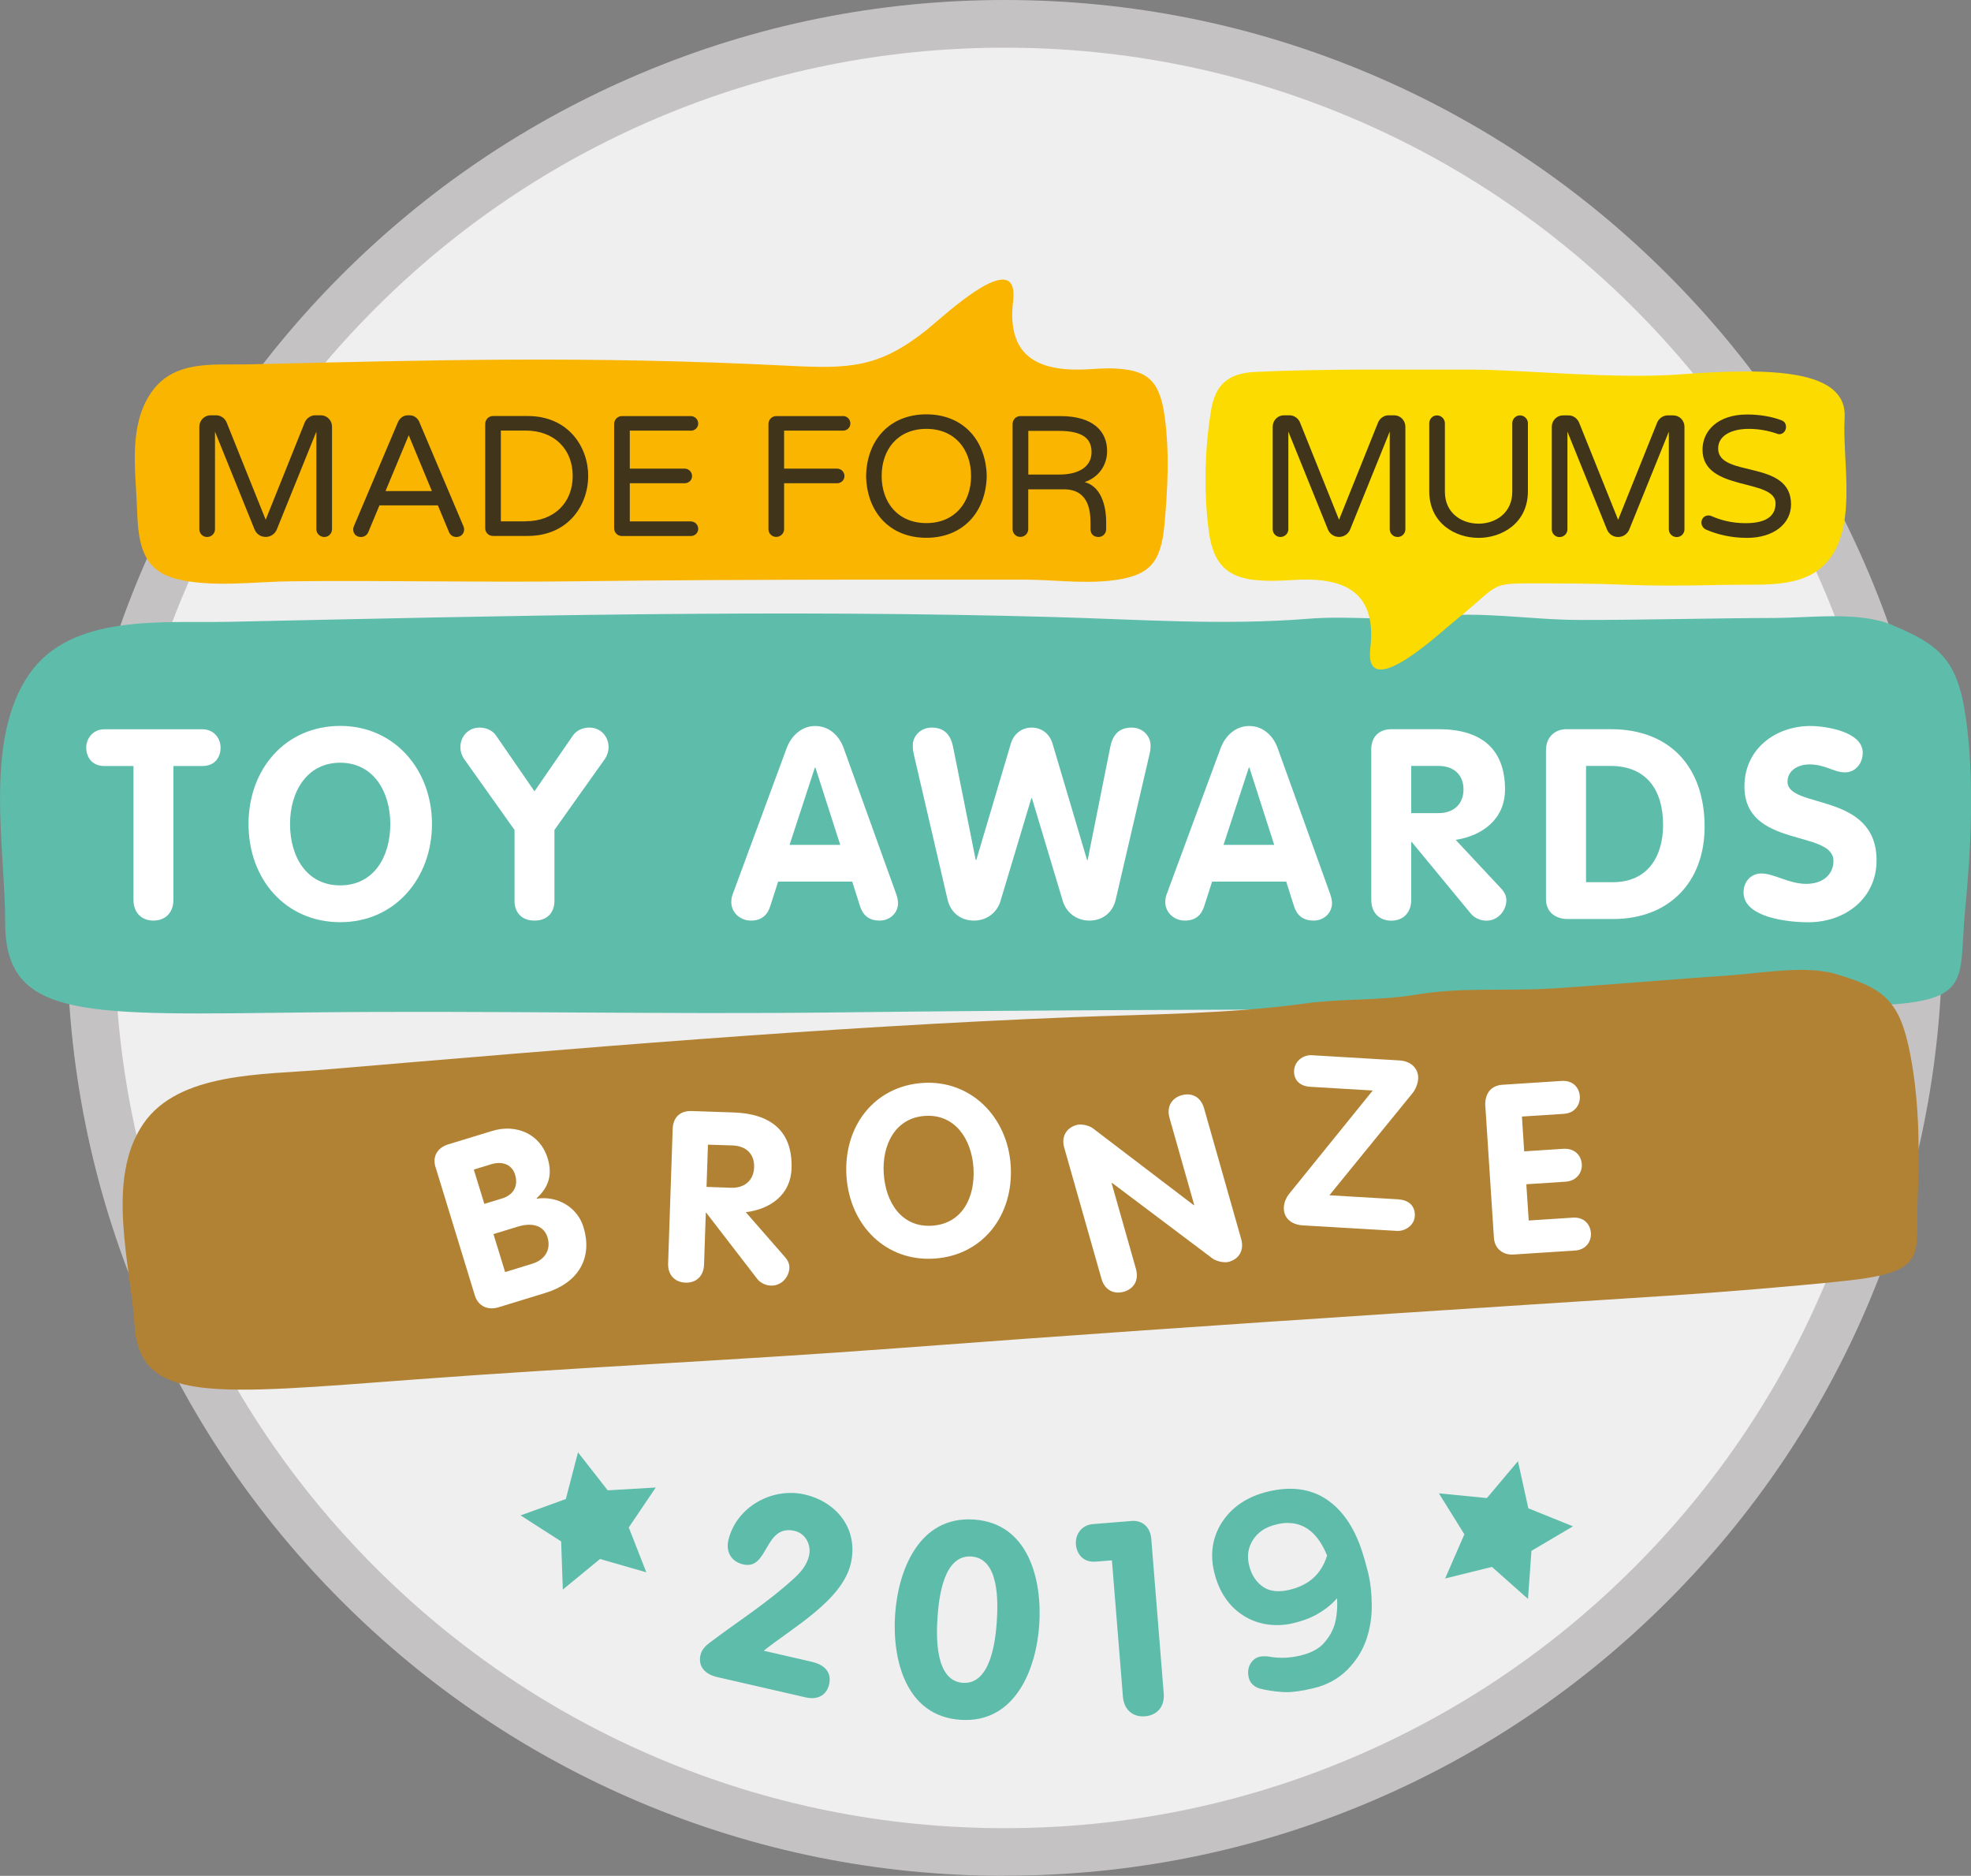
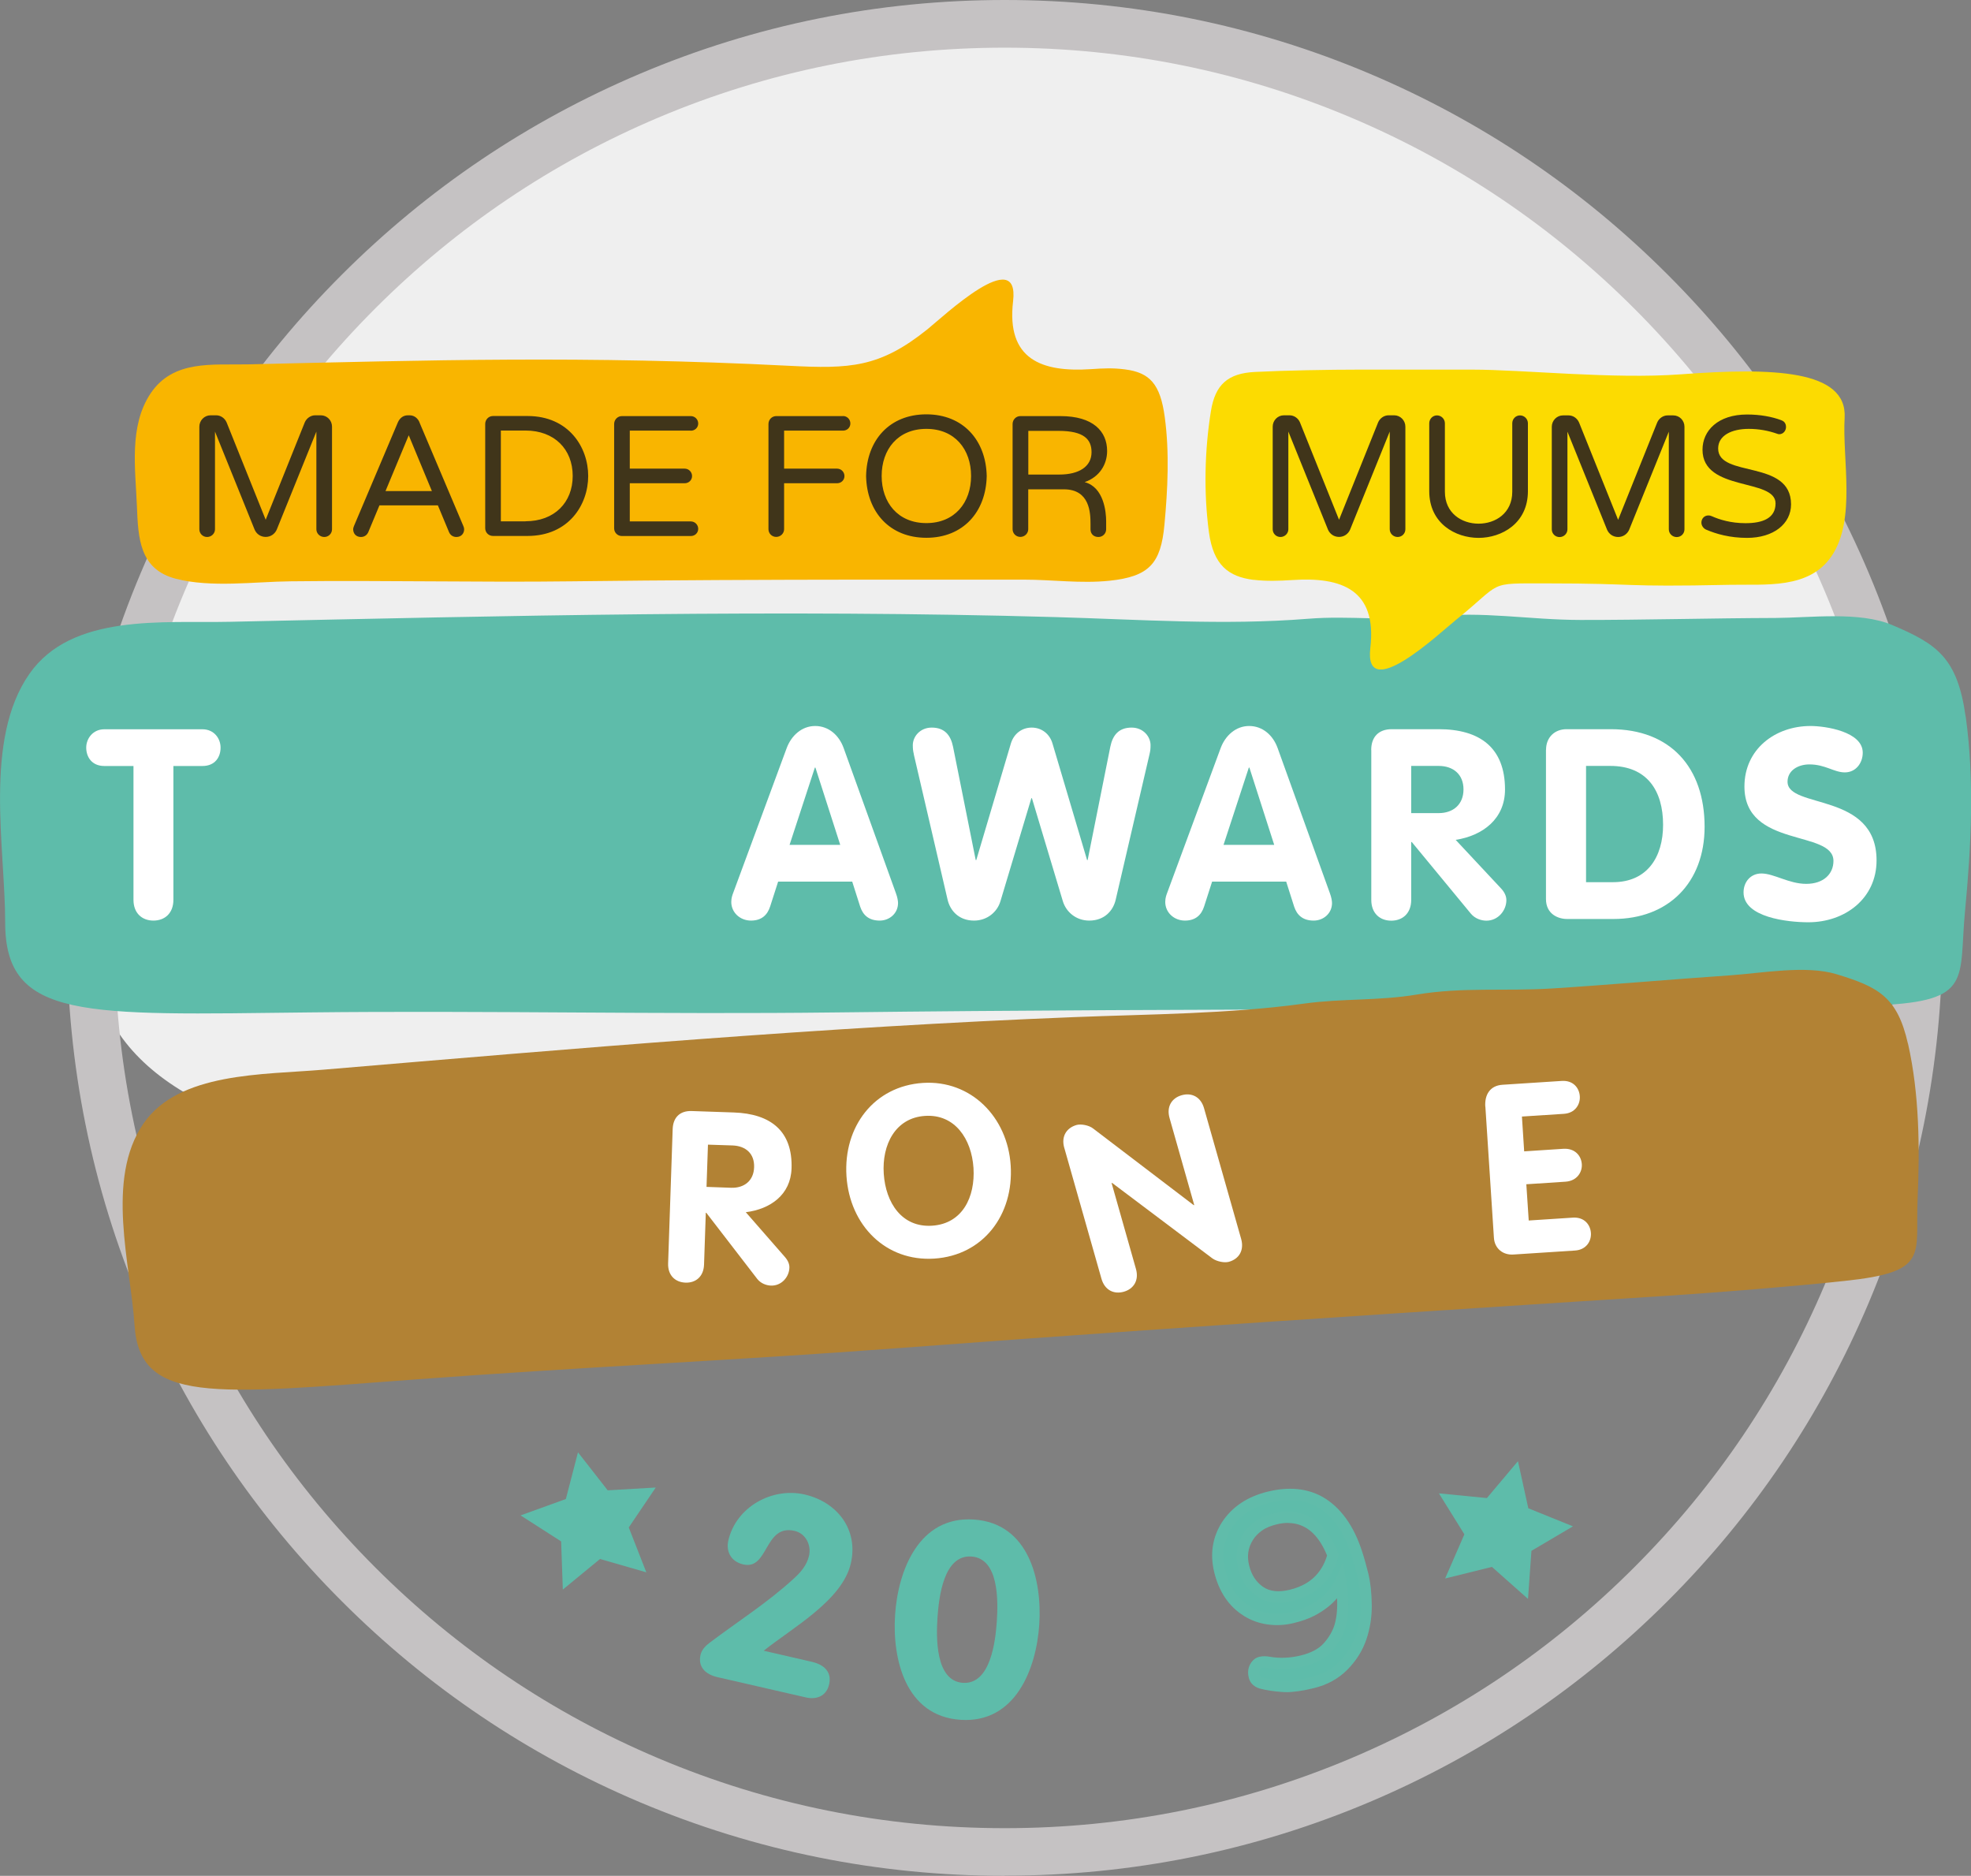
<svg xmlns="http://www.w3.org/2000/svg" id="Layer_2" data-name="Layer 2" viewBox="0 0 246.89 234.92">
  <rect x="0" y="0" width="246.89" height="234.92" fill="#808080" stroke="none" />
  <defs>
    <style>      .cls-1 {        clip-path: url(#clippath);      }      .cls-2 {        fill: none;      }      .cls-2, .cls-3, .cls-4, .cls-5, .cls-6, .cls-7, .cls-8, .cls-9, .cls-10, .cls-11 {        stroke-width: 0px;      }      .cls-3 {        fill: #f9b500;      }      .cls-4 {        fill: #5ebcaa;      }      .cls-5 {        fill: #60bcaa;      }      .cls-6 {        fill: #40351a;      }      .cls-7 {        fill: #c5c2c3;      }      .cls-8 {        fill: #b28234;      }      .cls-9 {        fill: #fcdb01;      }      .cls-10 {        fill: #fff;      }      .cls-11 {        fill: #efefef;      }    </style>
    <clipPath id="clippath">
      <rect class="cls-2" x="16.87" y="35.02" width="214.42" height="48.82" />
    </clipPath>
  </defs>
  <g id="Layer_1-2" data-name="Layer 1">
    <g>
      <g>
-         <path class="cls-11" d="m240.33,117.46c0,63.22-51.25,114.47-114.47,114.47S11.38,180.68,11.38,117.46,62.63,2.98,125.85,2.98s114.47,51.25,114.47,114.47Z" />
+         <path class="cls-11" d="m240.33,117.46S11.38,180.68,11.38,117.46,62.63,2.98,125.85,2.98s114.47,51.25,114.47,114.47Z" />
        <path class="cls-7" d="m125.85,234.92c-15.86,0-31.24-3.11-45.72-9.23-13.99-5.92-26.55-14.38-37.33-25.17-10.79-10.79-19.25-23.35-25.17-37.33-6.13-14.48-9.23-29.87-9.23-45.72s3.11-31.24,9.23-45.72c5.92-13.99,14.38-26.55,25.17-37.33,10.79-10.79,23.35-19.25,37.33-25.17C94.61,3.11,110,0,125.85,0s31.24,3.11,45.72,9.23c13.99,5.92,26.55,14.38,37.33,25.17,10.79,10.79,19.25,23.35,25.17,37.33,6.13,14.48,9.23,29.87,9.23,45.72s-3.11,31.24-9.23,45.72c-5.92,13.99-14.38,26.55-25.17,37.33-10.79,10.79-23.35,19.25-37.33,25.17-14.48,6.13-29.87,9.23-45.72,9.23Zm0-228.95c-15.05,0-29.65,2.95-43.4,8.76-13.28,5.62-25.2,13.65-35.44,23.89-10.24,10.24-18.28,22.16-23.89,35.44-5.81,13.74-8.76,28.34-8.76,43.4s2.95,29.65,8.76,43.4c5.62,13.28,13.65,25.2,23.89,35.44,10.24,10.24,22.16,18.28,35.44,23.89,13.74,5.81,28.34,8.76,43.4,8.76s29.65-2.95,43.4-8.76c13.28-5.62,25.2-13.65,35.44-23.89,10.24-10.24,18.28-22.16,23.89-35.44,5.81-13.74,8.76-28.34,8.76-43.4s-2.95-29.65-8.76-43.4c-5.62-13.28-13.65-25.2-23.89-35.44-10.24-10.24-22.16-18.28-35.44-23.89-13.74-5.81-28.34-8.76-43.4-8.76Z" />
      </g>
      <g>
        <path class="cls-4" d="m246.22,89.76c-1.03-7.39-3.58-9.1-9.19-11.48-4.09-1.74-10.27-.91-14.63-.89-7.75.02-16.64.26-24.43.25-6.5-.01-12.22-1.14-18.67-.41-5.25.6-10.21-.16-15.43.26-10.58.85-21.1.09-31.72-.21-34.44-.98-68.88-.16-103.32.59-8.39.19-19.85-1.09-25.16,6.54-5.74,8.24-3.02,21.74-3.02,31.14,0,12.23,9.97,11.56,38.06,11.24,21.99-.25,44.17.27,66.14,0,22.79-.27,45.58-.36,68.37-.38,12.56-.01,25.12,0,37.69,0,7.04,0,17.44-.19,24.48-.52,11.8-.54,9.93-3.24,10.76-11.87.76-7.96,1.19-16.28.08-24.27Z" />
        <g>
          <path class="cls-10" d="m16.71,95.93h-3.64c-1.6,0-2.27-1.17-2.27-2.3s.83-2.3,2.27-2.3h12.29c1.44,0,2.27,1.14,2.27,2.3s-.67,2.3-2.27,2.3h-3.64v16.76c0,1.67-1.07,2.6-2.5,2.6s-2.5-.93-2.5-2.6v-16.76Z" />
-           <path class="cls-10" d="m31.13,103.2c0-6.94,4.67-12.29,11.49-12.29s11.49,5.51,11.49,12.29-4.64,12.29-11.49,12.29-11.49-5.38-11.49-12.29Zm17.76,0c0-4.04-2.1-7.68-6.28-7.68s-6.28,3.64-6.28,7.68,2.04,7.68,6.28,7.68,6.28-3.61,6.28-7.68Z" />
-           <path class="cls-10" d="m64.45,103.94l-6.31-8.88c-.3-.43-.47-.97-.47-1.5,0-1.34,1-2.44,2.4-2.44.87,0,1.64.37,2.07,1l4.81,6.98,4.81-6.98c.43-.63,1.2-1,2.07-1,1.4,0,2.4,1.1,2.4,2.44,0,.53-.17,1.07-.47,1.5l-6.31,8.88v8.91c0,1.24-.73,2.44-2.5,2.44s-2.5-1.2-2.5-2.44v-8.91Z" />
          <path class="cls-10" d="m98.54,93.69c.57-1.54,1.87-2.77,3.57-2.77s3,1.17,3.57,2.77l6.54,18.16c.2.53.27,1,.27,1.24,0,1.3-1.07,2.2-2.3,2.2-1.4,0-2.1-.73-2.44-1.74l-1-3.14h-9.28l-1,3.11c-.33,1.03-1.04,1.77-2.4,1.77s-2.47-1-2.47-2.34c0-.53.17-.93.23-1.1l6.71-18.16Zm.37,12.12h6.34l-3.11-9.68h-.07l-3.17,9.68Z" />
          <path class="cls-10" d="m114.47,94.46c-.1-.43-.13-.67-.13-1.14,0-1.07.9-2.2,2.37-2.2,1.6,0,2.37.93,2.67,2.4l2.84,14.19h.07l4.34-14.62c.37-1.2,1.37-1.97,2.6-1.97s2.24.77,2.6,1.97l4.34,14.62h.07l2.84-14.19c.3-1.47,1.07-2.4,2.67-2.4,1.47,0,2.37,1.14,2.37,2.2,0,.47-.03.7-.13,1.14l-4.24,18.23c-.33,1.4-1.44,2.6-3.31,2.6-1.64,0-2.9-1.07-3.31-2.44l-3.87-12.89h-.07l-3.87,12.89c-.4,1.37-1.67,2.44-3.31,2.44-1.87,0-2.97-1.2-3.31-2.6l-4.24-18.23Z" />
          <path class="cls-10" d="m152.9,93.69c.57-1.54,1.87-2.77,3.57-2.77s3,1.17,3.57,2.77l6.54,18.16c.2.53.27,1,.27,1.24,0,1.3-1.07,2.2-2.3,2.2-1.4,0-2.1-.73-2.44-1.74l-1-3.14h-9.28l-1,3.11c-.33,1.03-1.04,1.77-2.4,1.77s-2.47-1-2.47-2.34c0-.53.17-.93.23-1.1l6.71-18.16Zm.37,12.12h6.34l-3.11-9.68h-.07l-3.17,9.68Z" />
          <path class="cls-10" d="m171.76,93.92c0-1.6.9-2.6,2.57-2.6h5.88c5.14,0,8.31,2.3,8.31,7.55,0,3.67-2.77,5.78-6.18,6.31l5.68,6.08c.47.5.67,1,.67,1.47,0,1.3-1.04,2.57-2.5,2.57-.6,0-1.4-.23-1.94-.87l-7.41-8.98h-.07v7.25c0,1.67-1.07,2.6-2.5,2.6s-2.5-.93-2.5-2.6v-18.76Zm5.01,7.91h3.44c1.84,0,3.11-1.1,3.11-2.97s-1.27-2.94-3.11-2.94h-3.44v5.91Z" />
          <path class="cls-10" d="m193.66,93.89c0-1.54,1.07-2.57,2.57-2.57h5.54c7.48,0,11.75,4.81,11.75,12.22,0,7.01-4.54,11.55-11.42,11.55h-5.81c-1.1,0-2.64-.6-2.64-2.5v-18.7Zm5.01,16.59h3.37c4.31,0,6.28-3.17,6.28-7.18,0-4.27-2-7.38-6.61-7.38h-3.04v14.56Z" />
          <path class="cls-10" d="m233.33,94.26c0,1.3-.87,2.47-2.24,2.47s-2.44-1-4.44-1c-1.44,0-2.74.77-2.74,2.17,0,3.44,11.15,1.24,11.15,9.85,0,4.77-3.94,7.75-8.55,7.75-2.57,0-8.11-.6-8.11-3.74,0-1.3.87-2.37,2.24-2.37,1.57,0,3.44,1.3,5.61,1.3s3.41-1.24,3.41-2.87c0-3.94-11.15-1.57-11.15-9.32,0-4.67,3.84-7.58,8.28-7.58,1.87,0,6.54.7,6.54,3.34Z" />
        </g>
      </g>
      <g class="cls-1">
        <path class="cls-9" d="m157.03,72.61c1.53.19,3.2.14,4.87.03,6.16-.41,10.6,1.21,9.75,8.5-.83,7.14,8.72-1.9,10.73-3.51,6-4.82,3.73-4.57,11.36-4.57,11.88,0,8.93.48,22.88.18,4.48-.1,9.99.6,12.83-3.63,3.06-4.58,1.31-12.08,1.61-17.29.34-6.02-8.99-6.3-20.53-5.44-8.47.63-19.73-.59-26.12-.59-6.7,0-7.43,0-14.13,0-3.76,0-9.3.1-13.06.29-3.44.16-5.01,1.61-5.54,4.91-.79,4.93-.91,10.2-.25,15.15.56,4.15,2.46,5.58,5.59,5.98" />
        <path class="cls-6" d="m174.64,52.01h-.71c-.58,0-1.1.39-1.31.9l-4.89,12.18-4.89-12.18c-.21-.52-.73-.9-1.31-.9h-.71c-.78,0-1.4.65-1.4,1.42v12.85c0,.54.43.97.97.97s.99-.43.99-.97v-12.23l4.97,12.29c.24.54.75.9,1.38.9s1.14-.37,1.38-.9l4.97-12.29v12.23c0,.54.45.97.99.97s.97-.43.97-.97v-12.85c0-.78-.63-1.42-1.4-1.42m40.58,4.15c0-1.61,1.66-2.45,3.83-2.45,1.31,0,2.48.24,3.47.58.11.04.24.09.34.09.54,0,.86-.47.86-.9,0-.52-.3-.75-.6-.86-1.16-.43-2.61-.71-4.28-.71-3.64,0-5.58,2.02-5.58,4.41,0,5.29,9.15,3.53,9.15,6.72,0,1.87-1.63,2.48-3.76,2.48-1.85,0-3.27-.45-4.24-.88-.15-.07-.28-.09-.41-.09-.54,0-.88.43-.88.9,0,.39.28.75.6.88,1.25.54,2.97,1.03,5.12,1.03,3.33,0,5.51-1.76,5.51-4.2,0-5.68-9.13-3.27-9.13-6.99m-24.82-4.15c-.54,0-.97.45-.97.99v8.57c0,2.69-2.11,4-4.22,4s-4.22-1.31-4.22-4v-8.57c0-.54-.45-.99-.99-.99s-.97.45-.97.99v8.5c0,4.05,3.29,5.85,6.18,5.85s6.18-1.81,6.18-5.85v-8.5c0-.54-.45-.99-.99-.99m19.2,0h-.71c-.58,0-1.1.39-1.31.9l-4.89,12.18-4.89-12.18c-.22-.52-.73-.9-1.31-.9h-.71c-.77,0-1.4.65-1.4,1.42v12.85c0,.54.43.97.97.97s.99-.43.99-.97v-12.23l4.97,12.29c.24.54.75.9,1.38.9s1.14-.37,1.38-.9l4.97-12.29v12.23c0,.54.45.97.99.97s.97-.43.97-.97v-12.85c0-.78-.62-1.42-1.4-1.42" />
        <path class="cls-3" d="m140.92,46.26c-1.53-.19-2.6-.14-4.27-.03-6.16.41-10.61-1.21-9.75-8.5.84-7.14-8.72,1.89-10.73,3.51-6,4.82-9.72,4.96-17.34,4.57-25.59-1.3-45.41-.69-67.73-.18-4.48.1-9.39-.6-12.23,3.63-2.75,4.11-1.9,9.52-1.72,14.14.16,3.99.31,7.89,4.88,9.08,4.42,1.14,9.84.37,14.34.32,11.73-.14,23.57.15,35.29,0,12.16-.15,24.33-.2,36.48-.21,6.71,0,13.41,0,20.11,0,3.59,0,7.11.51,10.7.14,5.02-.52,6.46-2.17,6.91-7.02.41-4.42.64-9.04.04-13.47-.56-4.15-1.87-5.58-4.99-5.98" />
        <path class="cls-6" d="m40.19,52.01h-.71c-.58,0-1.1.39-1.31.9l-4.89,12.18-4.89-12.18c-.22-.52-.73-.9-1.31-.9h-.71c-.77,0-1.4.65-1.4,1.42v12.85c0,.54.43.97.97.97s.99-.43.99-.97v-12.23l4.97,12.29c.24.54.75.9,1.38.9s1.14-.37,1.38-.9l4.97-12.29v12.23c0,.54.45.97.99.97s.97-.43.97-.97v-12.85c0-.78-.62-1.42-1.4-1.42m12.36.88c-.19-.45-.6-.88-1.25-.88h-.21c-.65,0-1.05.43-1.25.88l-5.49,12.96c-.06.15-.11.3-.11.43,0,.54.36.97.97.97.41,0,.75-.22.92-.6l1.4-3.36h7.32l1.4,3.36c.17.39.52.6.92.6.6,0,.97-.43.97-.97,0-.13-.04-.28-.11-.43l-5.49-12.96Zm-4.26,8.61l2.91-6.99,2.9,6.99h-5.81Zm87.57-1.12c1.89-.65,2.82-2.24,2.82-3.9,0-2.47-1.76-4.37-5.85-4.37h-5.02c-.54,0-.97.45-.97.99v13.17c0,.54.43.97.97.97s.99-.43.99-.97v-4.99h4.46c3.25,0,3.34,2.93,3.34,4.35v.65c0,.58.39.97.99.97.54,0,.97-.43.97-.97v-.99c0-1.21-.3-4.28-2.69-4.91m-3.16-.95h-3.9v-5.47h3.79c3.19,0,4.13,1.07,4.13,2.67,0,1.83-1.61,2.8-4.02,2.8m-46.18-5.49c.52,0,.93-.39.93-.9s-.41-.93-.93-.93h-8.63c-.54,0-.97.45-.97.99v13.06c0,.54.43.97.97.97h8.63c.52,0,.93-.39.93-.9s-.41-.93-.93-.93h-7.64v-4.78h6.87c.52,0,.93-.39.93-.9s-.41-.93-.93-.93h-6.87v-4.76h7.64Zm19.07-1.83h-8.37c-.54,0-.97.45-.97.99v13.17c0,.54.43.97.97.97s.99-.43.99-.97v-5.75h6.63c.52,0,.93-.39.93-.9s-.41-.93-.93-.93h-6.63v-4.76h7.38c.52,0,.92-.39.92-.9s-.41-.93-.92-.93m10.44-.21c-4.61,0-7.47,3.23-7.55,7.73.09,4.5,2.95,7.73,7.55,7.73s7.47-3.23,7.56-7.73c-.09-4.5-2.97-7.73-7.56-7.73m0,13.62c-3.57,0-5.6-2.58-5.6-5.9s2.02-5.9,5.6-5.9,5.6,2.58,5.6,5.9-2.04,5.9-5.6,5.9m-49.96-13.41h-4.33c-.54,0-.97.45-.97.99v13.06c0,.54.43.97.97.97h4.33c5.15,0,7.6-3.9,7.6-7.51s-2.45-7.51-7.6-7.51m-.24,13.19h-3.1v-11.37h3.1c3.59,0,5.9,2.33,5.9,5.68s-2.31,5.68-5.9,5.68" />
      </g>
      <g>
        <path class="cls-4" d="m101.77,208.14c1.46.34,2.44,1.26,2.09,2.79-.35,1.53-1.63,1.94-2.9,1.65l-11.12-2.55c-1.46-.34-2.44-1.26-2.09-2.79.16-.7.73-1.2,1.15-1.52,3.52-2.66,7.2-4.97,10.57-8.06.8-.73,1.6-1.63,1.87-2.83.31-1.36-.44-2.8-1.81-3.11-3.83-.88-3.23,4.94-6.43,4.2-1.6-.37-2.17-1.69-1.87-2.99.96-4.19,5.46-6.7,9.55-5.77,4.09.94,6.77,4.39,5.8,8.62-1.06,4.63-7.27,8.04-10.92,10.95l6.09,1.4Z" />
        <path class="cls-4" d="m112.12,202.23c.37-5.55,2.99-12.4,9.87-11.93,6.88.46,8.56,7.59,8.19,13.15-.37,5.55-2.99,12.4-9.87,11.93-6.88-.46-8.56-7.59-8.19-13.15Zm12.74.86c.17-2.59.29-7.92-3.18-8.16-3.48-.23-4.07,5.07-4.25,7.66-.16,2.42-.29,7.92,3.18,8.16,3.48.23,4.08-5.24,4.25-7.66Z" />
-         <path class="cls-4" d="m139.28,195.41l-2.01.16c-1.63.13-2.41-1-2.5-2.16-.1-1.19.66-2.42,2.13-2.54l4.83-.39c1.46-.12,2.37.87,2.48,2.23l1.56,19.37c.14,1.7-.88,2.74-2.34,2.86-1.46.12-2.63-.75-2.77-2.45l-1.38-17.09Z" />
      </g>
      <polygon class="cls-4" points="72.4 181.88 76.12 186.64 82.14 186.29 78.76 191.29 80.96 196.91 75.16 195.24 70.5 199.07 70.29 193.04 65.21 189.78 70.88 187.73 72.4 181.88" />
      <polygon class="cls-4" points="190.14 182.99 191.44 188.89 197.03 191.15 191.83 194.22 191.4 200.24 186.88 196.23 181.02 197.68 183.43 192.15 180.24 187.02 186.25 187.61 190.14 182.99" />
      <g>
        <path class="cls-8" d="m238.99,130.7c-1.33-5.89-3.74-7.11-8.96-8.7-3.82-1.16-9.4-.12-13.37.15-7.05.48-15.13,1.19-22.22,1.64-5.92.37-11.18-.2-17.01.77-4.75.79-9.3.47-14.03,1.12-9.58,1.31-19.2,1.32-28.88,1.7-31.4,1.24-62.7,3.94-93.99,6.58-7.63.65-18.12.3-22.56,6.75-4.79,6.97-1.61,17.67-1.12,25.24.64,9.84,9.69,8.71,35.23,6.8,20-1.5,40.22-2.4,60.19-3.9,20.73-1.56,41.46-2.99,62.2-4.35,11.43-.75,22.87-1.49,34.3-2.22,6.41-.41,15.86-1.18,22.26-1.86,10.71-1.13,8.87-3.19,9.17-10.19.28-6.45.23-13.18-1.2-19.53Z" />
        <g>
-           <path class="cls-10" d="m54.55,146.15c-.42-1.37.29-2.44,1.61-2.84l5.5-1.68c2.97-.91,6,.36,6.93,3.4.62,2,.2,3.6-1.37,5.03v.06c2.56-.4,5.1,1.04,5.86,3.54,1.24,4.04-.79,7.04-4.74,8.25l-5.9,1.81c-1.32.4-2.54-.13-2.96-1.48l-4.92-16.07Zm6.11,4.62l2.23-.68c1.41-.43,2.07-1.54,1.63-2.98-.41-1.34-1.68-1.7-2.94-1.32l-2.23.68,1.32,4.3Zm2.61,8.54l3.38-1.04c1.55-.47,2.42-1.71,1.93-3.32-.41-1.34-1.73-1.94-3.73-1.33l-3.04.93,1.46,4.75Z" />
          <path class="cls-10" d="m84.26,141.4c.05-1.44.89-2.31,2.39-2.26l5.27.18c4.61.16,7.39,2.32,7.23,7.02-.11,3.29-2.66,5.09-5.73,5.47l4.91,5.62c.4.46.57.92.55,1.34-.04,1.17-1,2.28-2.32,2.23-.54-.02-1.25-.25-1.71-.84l-6.38-8.28h-.06s-.22,6.49-.22,6.49c-.05,1.5-1.04,2.31-2.33,2.26-1.29-.05-2.22-.92-2.17-2.41l.57-16.82Zm4.25,7.24l3.08.11c1.64.05,2.82-.89,2.87-2.57.06-1.7-1.04-2.67-2.7-2.73l-3.08-.1-.18,5.3Z" />
          <path class="cls-10" d="m106.03,147.29c-.4-6.22,3.48-11.27,9.57-11.67,6.01-.39,10.61,4.26,11,10.33.4,6.19-3.44,11.27-9.57,11.67-6.07.39-10.59-4.15-11-10.33Zm15.91-1.03c-.24-3.62-2.33-6.76-6.07-6.51-3.73.24-5.41,3.63-5.17,7.24.24,3.64,2.27,6.76,6.06,6.51,3.8-.25,5.41-3.59,5.18-7.24Z" />
          <path class="cls-10" d="m133.31,143.75c-.41-1.44.29-2.5,1.53-2.86.55-.16,1.56.02,2.09.44l12.6,9.6.06-.02-3.09-10.89c-.41-1.44.28-2.51,1.52-2.86,1.24-.35,2.39.19,2.8,1.63l4.65,16.37c.4,1.44-.28,2.51-1.53,2.86-.55.16-1.53-.03-2.08-.43l-12.56-9.45-.06.02,3.05,10.75c.41,1.44-.29,2.51-1.52,2.86-1.24.35-2.39-.19-2.8-1.63l-4.65-16.37Z" />
-           <path class="cls-10" d="m175.19,150.21c1.25.07,2.11.82,2.03,2.1-.07,1.13-1.19,1.91-2.26,1.84l-11.76-.69c-1.58-.09-2.46-1.05-2.38-2.3.04-.6.28-1.18.7-1.7l10.43-12.89-7.87-.47c-1.2-.07-2.05-.81-1.98-2.04.07-1.13,1.08-1.97,2.22-1.91l10.94.65c1.74.1,2.45,1.26,2.38,2.3-.04.66-.35,1.39-.77,1.88l-10.35,12.71,8.68.51Z" />
          <path class="cls-10" d="m186.05,138.6c-.1-1.49.58-2.65,2.16-2.75l7.42-.48c1.44-.09,2.19.88,2.26,1.92.07,1.02-.59,2.11-1.99,2.2l-5.26.34.28,4.36,4.9-.32c1.47-.09,2.25.88,2.32,1.92.07,1.02-.62,2.11-2.05,2.2l-4.9.32.3,4.54,5.53-.36c1.43-.09,2.19.88,2.26,1.92.07,1.02-.58,2.11-1.99,2.2l-7.71.5c-1.32.09-2.36-.75-2.45-2.09l-1.07-16.44Z" />
        </g>
      </g>
      <g>
        <path class="cls-4" d="m164.31,201.72c-.65.34-1.47.63-2.46.87-.99.24-1.98.29-2.97.16-.99-.14-1.89-.46-2.7-.97-1.72-1.06-2.85-2.74-3.4-5.02-.51-2.11-.22-4.01.87-5.71,1.16-1.79,2.94-2.97,5.33-3.55,2.45-.59,4.56-.4,6.33.59,2.09,1.2,3.64,3.36,4.64,6.46.27.85.53,1.77.77,2.77.24,1,.37,2.22.39,3.66.02,1.44-.2,2.82-.64,4.12-.45,1.3-1.18,2.47-2.21,3.51-1.03,1.03-2.32,1.74-3.88,2.12-1.56.38-2.83.53-3.8.46-.97-.07-1.83-.2-2.56-.39-.51-.15-.82-.44-.93-.87-.1-.43-.07-.81.1-1.14.17-.33.41-.53.71-.6.3-.07.66-.07,1.06.02,1.33.22,2.71.16,4.13-.18,1.42-.34,2.49-.92,3.22-1.72.73-.8,1.24-1.68,1.53-2.64.44-1.59.47-3.44.09-5.56-.64,1.48-1.86,2.68-3.64,3.62Zm-1.99-11.62c-.79-.15-1.63-.12-2.52.1-.89.22-1.62.52-2.17.92-.55.4-.99.86-1.32,1.4-.68,1.12-.86,2.36-.54,3.7.33,1.35,1,2.37,2.01,3.08,1.02.71,2.33.87,3.94.48,1.68-.41,2.97-1.18,3.88-2.31.63-.77,1.09-1.68,1.36-2.72-1.07-2.7-2.61-4.25-4.65-4.65Z" />
        <path class="cls-5" d="m161.09,211.91c-.19,0-.37,0-.55-.02-1.01-.07-1.91-.21-2.68-.41h-.02c-.97-.28-1.31-.91-1.42-1.39-.15-.6-.09-1.15.16-1.64.34-.64.82-.88,1.17-.96.4-.1.86-.09,1.36,0,1.22.21,2.51.15,3.83-.17,1.27-.31,2.24-.82,2.86-1.51.65-.72,1.12-1.52,1.38-2.37.27-.97.37-2.07.3-3.28-.72.84-1.67,1.57-2.83,2.18h0c-.69.36-1.58.68-2.62.93-1.07.26-2.16.32-3.23.17-1.09-.15-2.09-.51-2.98-1.07-1.87-1.16-3.12-3-3.72-5.45-.56-2.3-.23-4.4.96-6.27,1.26-1.94,3.2-3.23,5.76-3.85,2.62-.64,4.92-.41,6.84.66,2.25,1.29,3.92,3.6,4.97,6.87.28.86.54,1.81.79,2.82.25,1.05.39,2.33.41,3.82.02,1.52-.21,2.98-.68,4.36-.48,1.4-1.28,2.67-2.38,3.78-1.12,1.13-2.53,1.9-4.22,2.31-1.38.33-2.52.5-3.48.5Zm-2.86-1.81c.68.17,1.5.3,2.42.37.9.07,2.1-.08,3.58-.44,1.42-.34,2.61-.99,3.54-1.93.94-.95,1.63-2.04,2.04-3.24.42-1.22.62-2.53.6-3.88-.02-1.38-.14-2.56-.37-3.51-.24-.98-.49-1.89-.76-2.72-.94-2.92-2.4-4.96-4.32-6.06-1.59-.89-3.54-1.06-5.81-.51-2.23.54-3.83,1.6-4.9,3.24-.99,1.54-1.24,3.23-.78,5.16.51,2.11,1.52,3.61,3.09,4.58.72.46,1.53.75,2.42.87.9.12,1.81.08,2.7-.14.93-.23,1.7-.5,2.29-.81h0c1.62-.85,2.74-1.95,3.31-3.27l.94-2.16.41,2.32c.39,2.21.36,4.19-.1,5.87-.33,1.08-.89,2.06-1.69,2.93-.82.91-2.03,1.56-3.58,1.94-1.51.37-2.99.43-4.41.19h-.02c-.3-.07-.56-.07-.75-.03-.04,0-.14.03-.25.24-.09.17-.1.38-.04.64.02.08.06.24.42.35Zm1.9-9.4c-1.05,0-1.97-.27-2.75-.82-1.16-.81-1.93-1.99-2.3-3.5-.37-1.53-.16-2.96.62-4.24.37-.61.88-1.15,1.51-1.6.63-.45,1.44-.8,2.42-1.03.99-.24,1.94-.28,2.82-.11h0c2.28.44,4.02,2.16,5.17,5.09l.09.22-.06.22c-.3,1.14-.8,2.15-1.5,3-1,1.25-2.44,2.1-4.27,2.55-.63.15-1.22.23-1.77.23Zm1.2-9.98c-.44,0-.89.06-1.36.17-.8.19-1.45.46-1.92.81-.47.34-.85.74-1.13,1.19-.59.96-.74,2-.45,3.16.29,1.18.85,2.05,1.73,2.67.85.59,1.95.71,3.37.37,1.51-.37,2.69-1.06,3.5-2.06.52-.64.91-1.38,1.16-2.23-.97-2.35-2.29-3.65-4.03-3.99-.28-.05-.56-.08-.86-.08Z" />
      </g>
    </g>
  </g>
</svg>